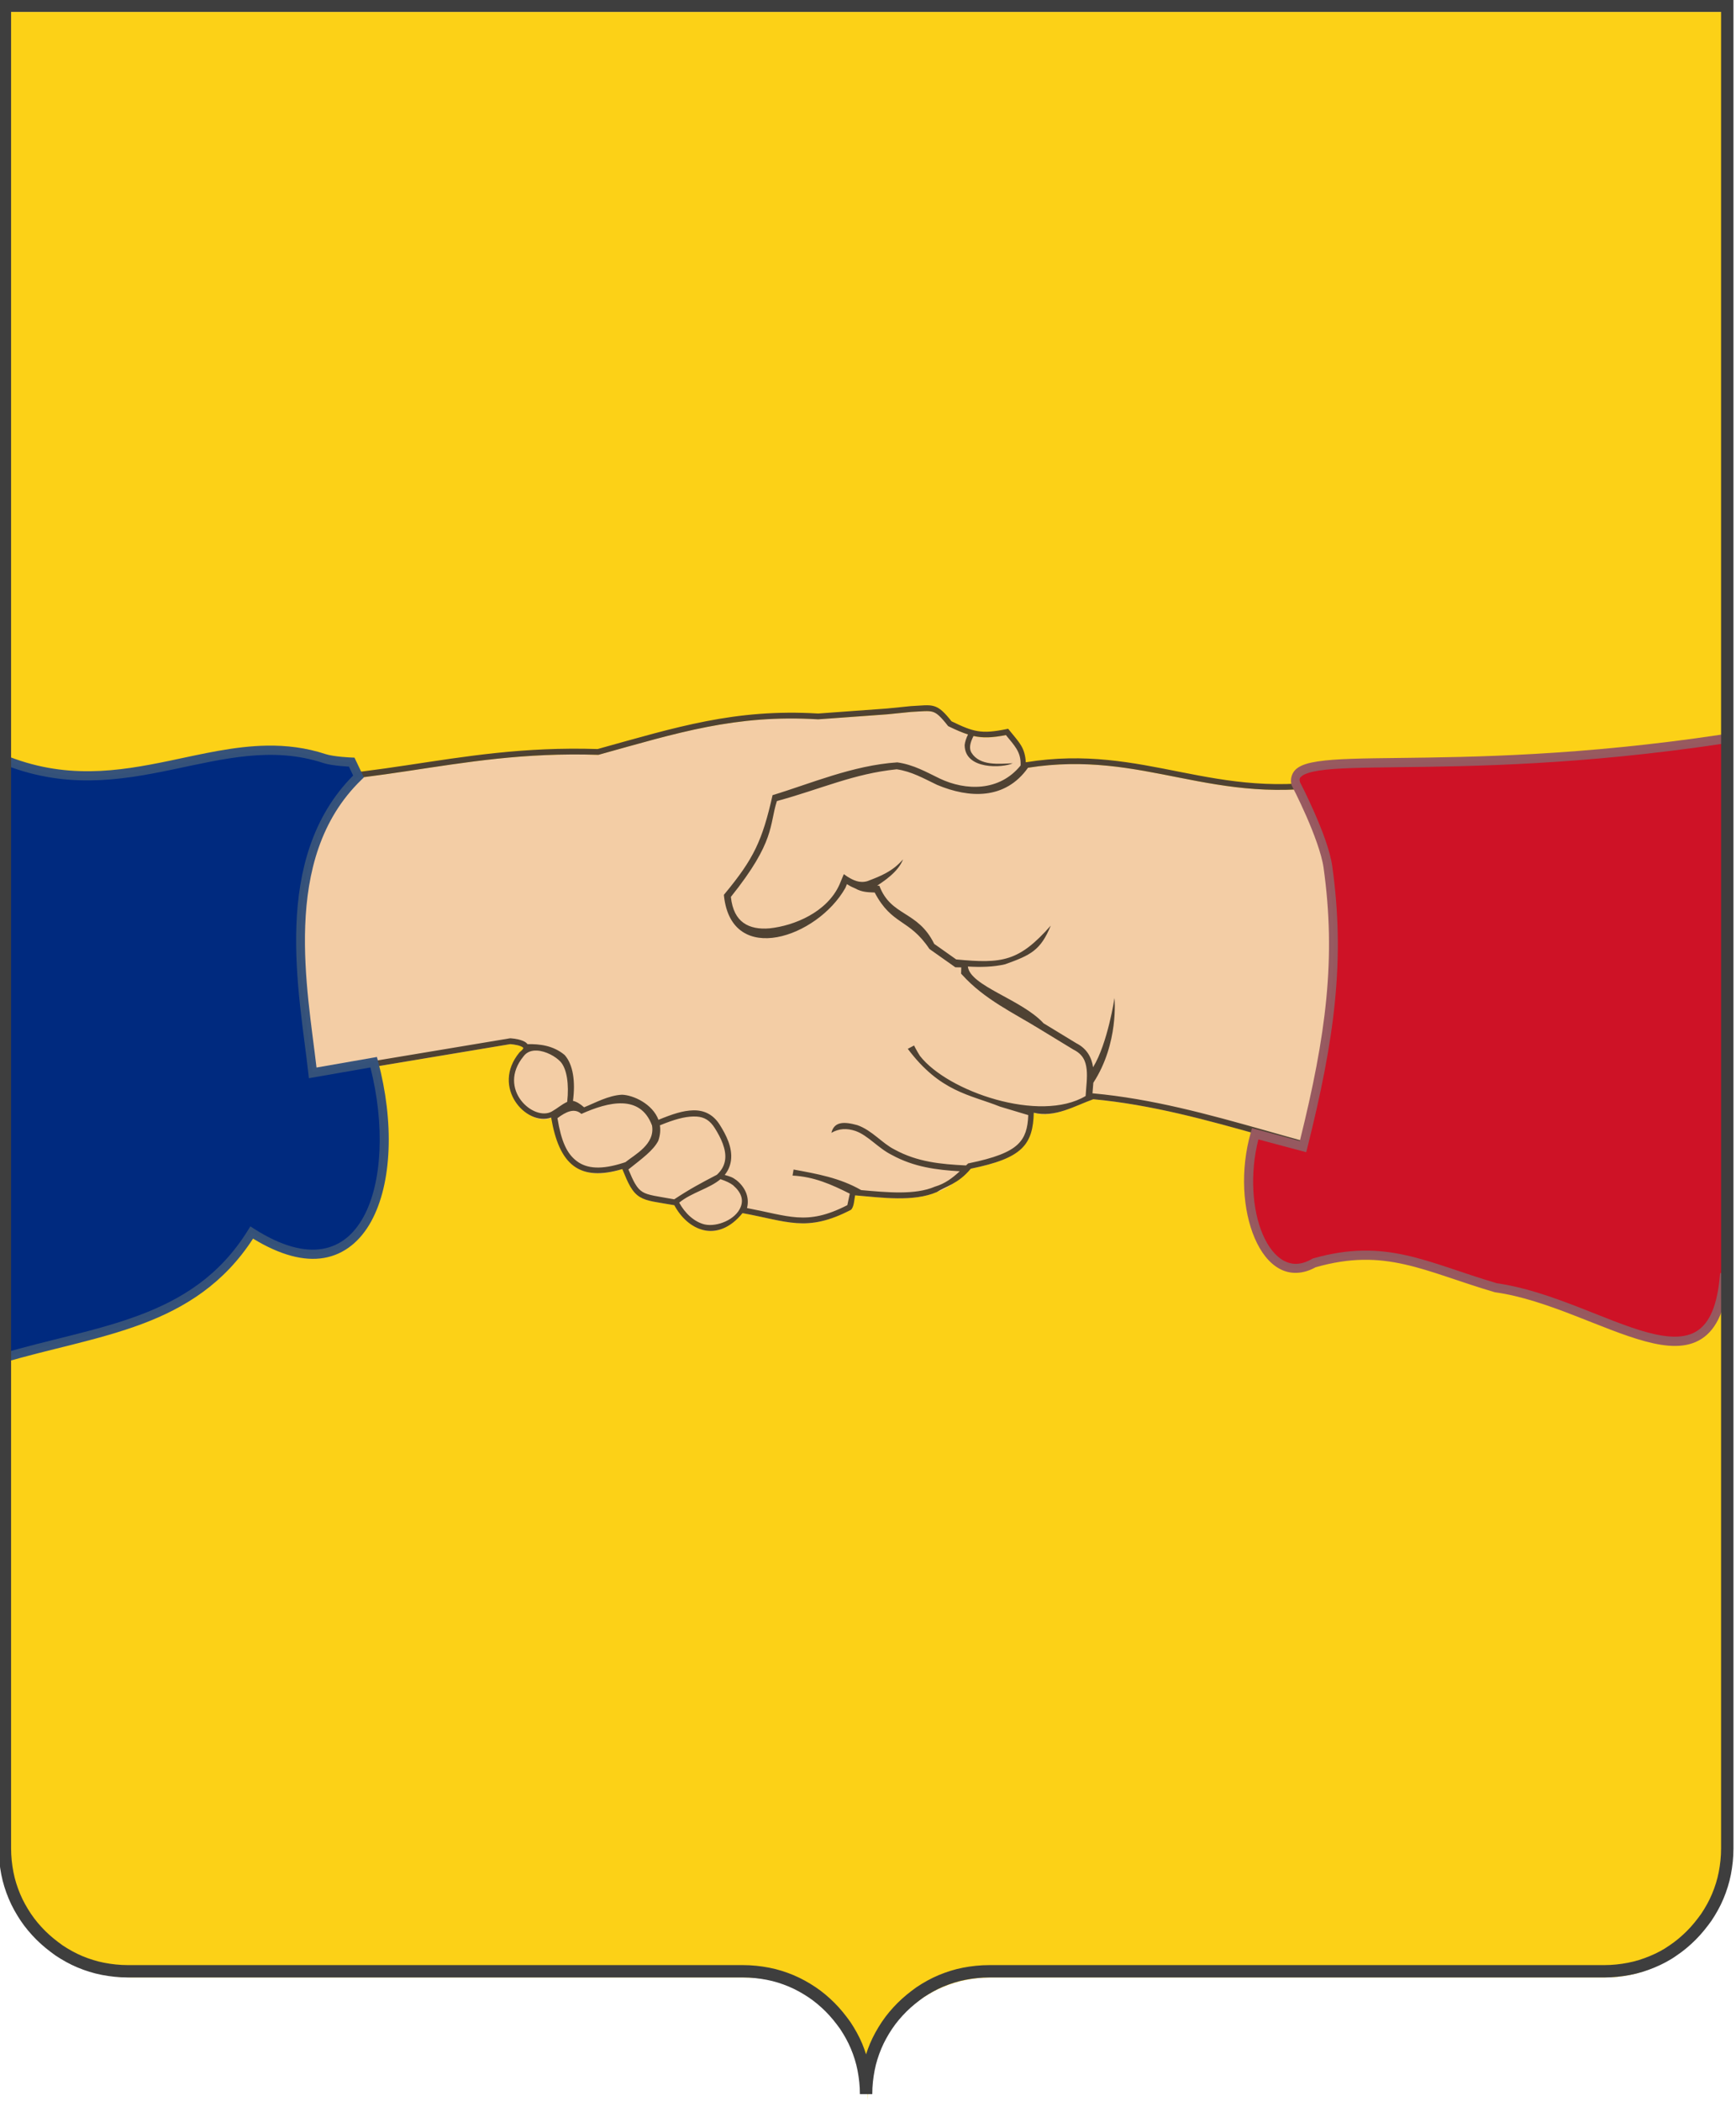
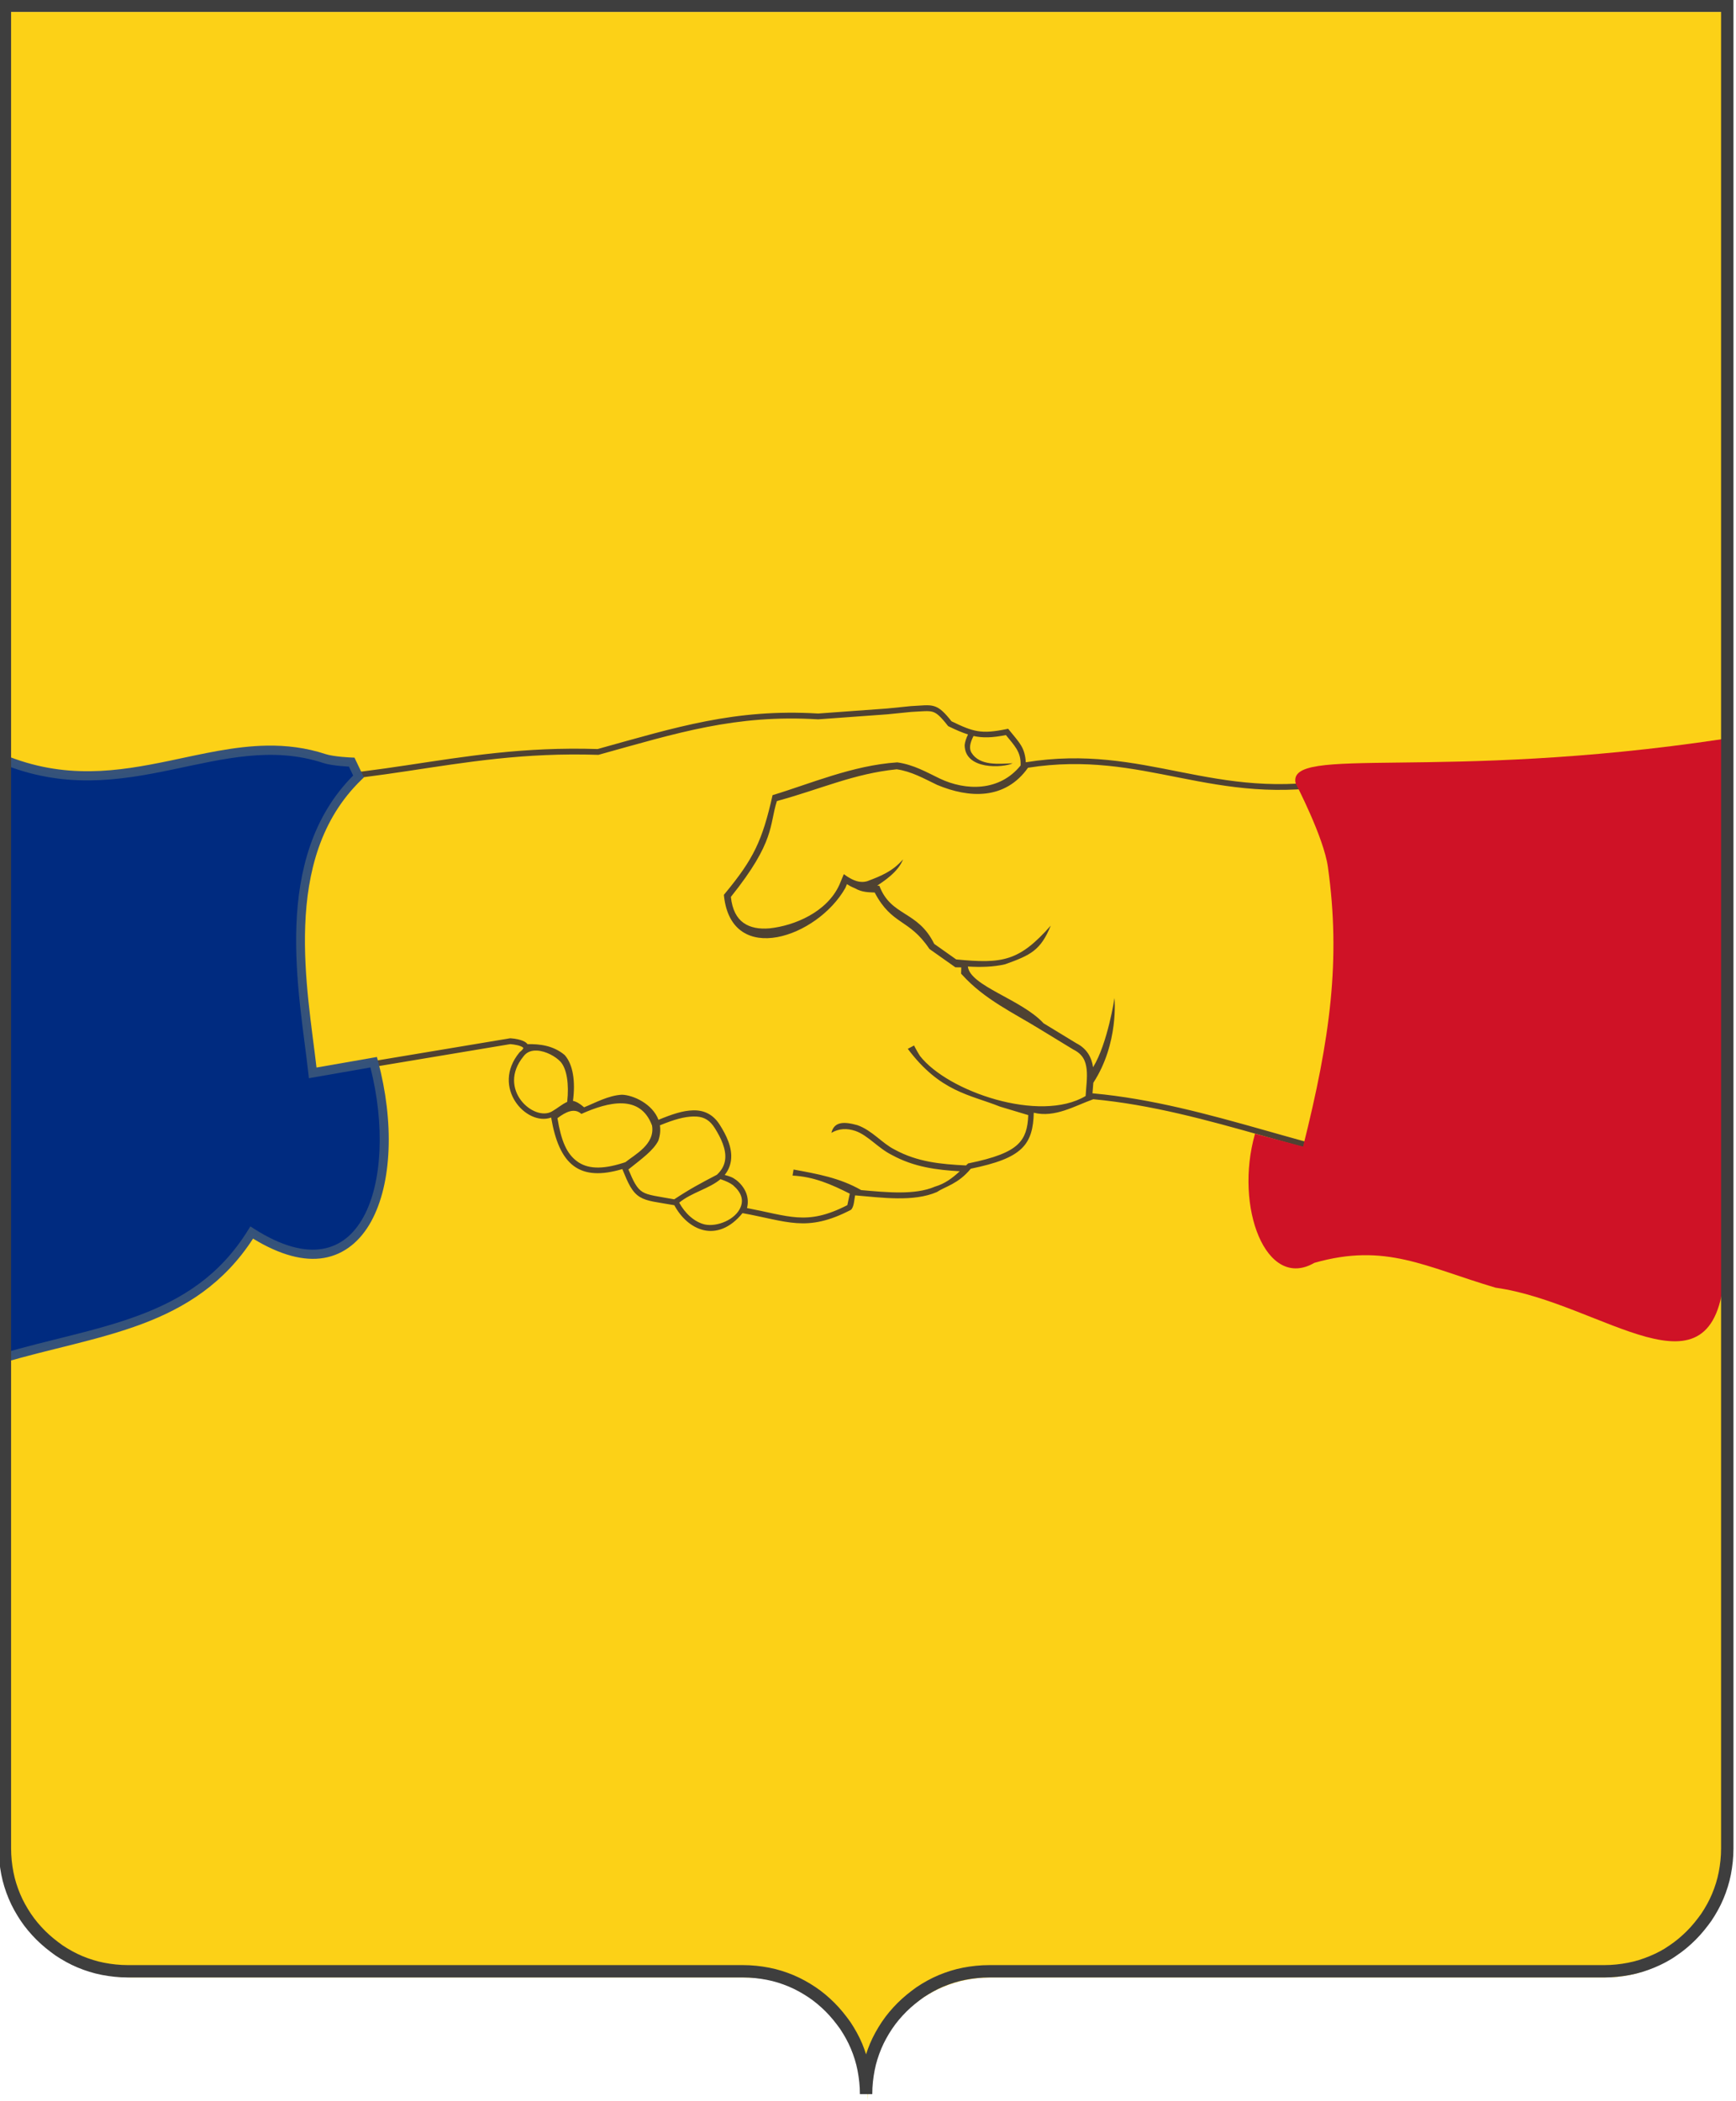
<svg xmlns="http://www.w3.org/2000/svg" xmlns:ns1="http://sodipodi.sourceforge.net/DTD/sodipodi-0.dtd" xmlns:ns2="http://www.inkscape.org/namespaces/inkscape" version="1.1" id="svg833" width="615.16" height="744.118" viewBox="0 0 615.16 744.118" ns1:docname="Vasile Alecsandri's first coat of arms.svg" ns2:version="1.0.1 (3bc2e813f5, 2020-09-07)">
  <defs id="defs837" />
  <ns1:namedview pagecolor="#ffffff" bordercolor="#666666" borderopacity="1" objecttolerance="10" gridtolerance="10" guidetolerance="10" ns2:pageopacity="0" ns2:pageshadow="2" ns2:window-width="1920" ns2:window-height="1017" id="namedview835" showgrid="false" ns2:pagecheckerboard="true" fit-margin-top="0" fit-margin-left="0" fit-margin-right="0" fit-margin-bottom="0" ns2:zoom="0.2162152" ns2:cx="128.42741" ns2:cy="245.06243" ns2:window-x="-8" ns2:window-y="-8" ns2:window-maximized="1" ns2:current-layer="g841" />
  <g ns2:groupmode="layer" ns2:label="Image" id="g841" transform="translate(-487.853,-1720.448)">
    <g id="g877" style="opacity:1;fill:#9c7a58;fill-opacity:1" transform="translate(-511.129,125.874)" />
    <g id="g4423" transform="matrix(0.73,0,0,0.73,214.687,564.768)">
      <path id="path2254" fill="#ff0000" stroke="#000000" d="m 378.304,1588.907 v 894 c 0,4.172 0.447,8.195 1.192,12.069 0.745,3.874 1.937,7.599 3.427,11.175 1.49,3.576 3.427,7.003 5.513,10.132 2.086,3.129 4.619,6.109 7.301,8.791 2.682,2.682 5.662,5.066 8.791,7.301 3.129,2.086 6.556,4.023 10.132,5.513 3.576,1.49 7.301,2.682 11.175,3.427 3.874,0.745 7.897,1.192 12.069,1.192 h 298 c 4.172,0 8.195,0.447 12.069,1.192 3.874,0.745 7.599,1.937 11.175,3.427 3.576,1.49 7.003,3.427 10.132,5.513 3.129,2.086 6.109,4.619 8.791,7.301 2.682,2.682 5.066,5.662 7.301,8.791 2.086,3.129 4.023,6.556 5.513,10.132 1.49,3.576 2.682,7.301 3.427,11.175 0.745,3.874 1.192,7.897 1.192,12.069 0,-4.172 0.447,-8.195 1.192,-12.069 0.745,-3.874 1.937,-7.599 3.427,-11.175 1.49,-3.576 3.427,-7.003 5.513,-10.132 2.086,-3.129 4.619,-6.109 7.301,-8.791 2.682,-2.682 5.662,-5.066 8.791,-7.301 3.129,-2.086 6.556,-4.023 10.132,-5.513 3.576,-1.49 7.301,-2.682 11.175,-3.427 3.874,-0.745 7.897,-1.192 12.069,-1.192 h 298 c 4.172,0 8.195,-0.447 12.069,-1.192 3.874,-0.745 7.599,-1.937 11.175,-3.427 3.576,-1.49 7.003,-3.278 10.132,-5.513 3.129,-2.086 6.109,-4.619 8.791,-7.301 2.682,-2.682 5.066,-5.662 7.301,-8.791 2.086,-3.129 4.023,-6.556 5.513,-10.132 1.49,-3.576 2.682,-7.301 3.427,-11.175 0.745,-3.874 1.192,-7.897 1.192,-12.069 v -894 z" style="fill:#fcd117;fill-opacity:1;stroke-width:0;stroke-miterlimit:4;stroke-dasharray:none" />
      <g id="g3799" transform="matrix(1.423,0,0,1.49,-196.308,145.645)">
        <g id="g980" transform="rotate(3.042,704.362,1281.17)">
          <g id="g891" transform="translate(-511.1,127.769)">
            <g id="g887">
-               <path style="fill:#f2cda7;fill-opacity:0.988;stroke:#563a3a;stroke-width:0;stroke-linecap:butt;stroke-linejoin:miter;stroke-miterlimit:4;stroke-dasharray:none;stroke-opacity:1" d="m 982.005,1103.672 c -13.008,37.167 -5.988,65.386 2.453,102.2 l 103.017,-22.075 c 0,0 8.994,0 4.088,4.088 -9.087,11.753 4.744,23.197 11.855,18.805 3.459,15.875 10.452,20.802 24.937,15.534 5.311,10.954 5.771,9.502 18.396,11.038 4.532,7.637 14.726,12.029 22.484,1.226 15.998,1.859 22.364,5.293 36.792,-2.861 l 0.818,-4.906 c 9.364,0.214 20.54,1.179 28.207,-2.453 4.723,-1.603 7.614,-4.752 11.038,-8.176 17.457,-4.391 20.667,-8.624 20.031,-19.622 7.408,1.965 14.051,-2.631 20.849,-5.314 39.953,1.371 77.804,16.121 117.325,18.396 10.075,0.58 30.251,-1.226 30.251,-1.226 35.426,-46.855 27.116,-102.306 -24.937,-131.224 -14.098,5.594 -28.65,4.431 -42.924,6.95 -43.907,10.558 -68.17,-8.143 -109.149,0.818 -0.052,-5.013 -2.885,-7.132 -6.132,-10.629 -8.682,2.199 -11.816,1.487 -19.622,-1.635 -5.333,-5.808 -5.975,-4.84 -13.49,-4.088 l -8.176,1.226 -23.302,2.862 c -28.392,-0.128 -47.937,6.997 -74.401,15.534 -50.483,1.108 -78.539,16.963 -130.407,15.534 z" id="path845-5" ns1:nodetypes="ccccccccccccccaccccccccccc" />
-             </g>
+               </g>
          </g>
          <path id="path905" style="color:#000000;font-style:normal;font-variant:normal;font-weight:normal;font-stretch:normal;font-size:medium;line-height:normal;font-family:sans-serif;font-variant-ligatures:normal;font-variant-position:normal;font-variant-caps:normal;font-variant-numeric:normal;font-variant-alternates:normal;font-variant-east-asian:normal;font-feature-settings:normal;font-variation-settings:normal;text-indent:0;text-align:start;text-decoration:none;text-decoration-line:none;text-decoration-style:solid;text-decoration-color:#000000;letter-spacing:normal;word-spacing:normal;text-transform:none;writing-mode:lr-tb;direction:ltr;text-orientation:mixed;dominant-baseline:auto;baseline-shift:baseline;text-anchor:start;white-space:normal;shape-padding:0;shape-margin:0;inline-size:0;clip-rule:nonzero;display:inline;overflow:visible;visibility:visible;opacity:1;isolation:auto;mix-blend-mode:normal;color-interpolation:sRGB;color-interpolation-filters:linearRGB;solid-color:#000000;solid-opacity:1;vector-effect:none;fill:#4e4133;fill-opacity:0.992;fill-rule:nonzero;stroke:none;stroke-width:2.268;stroke-linecap:butt;stroke-linejoin:miter;stroke-miterlimit:4;stroke-dasharray:none;stroke-dashoffset:0;stroke-opacity:1;color-rendering:auto;image-rendering:auto;shape-rendering:auto;text-rendering:auto;enable-background:accumulate;stop-color:#000000;stop-opacity:1" transform="rotate(-3.042,704.362,1281.17)" d="m 717.117,1194.389 c -0.288,0 -0.587,0 -0.898,0.016 h -0.002 c -1.247,0.044 -2.709,0.177 -4.576,0.264 h -0.021 l -8.24,0.789 -23.361,1.619 c -28.423,-1.626 -48.45,4.47 -75.23,11.566 -50.558,-1.542 -79.381,12.75 -130.842,8.592 l -0.152,1.887 c 51.92,4.195 80.813,-10.158 131.094,-8.592 l 0.137,0.01 0.133,-0.033 c 26.897,-7.125 46.64,-13.16 74.826,-11.535 h 0.059 l 23.494,-1.627 8.221,-0.789 h 0.019 c 3.771,-0.178 5.787,-0.444 7.234,-0.043 1.455,0.403 2.721,1.495 5.201,4.502 l 0.137,0.166 0.195,0.092 c 2.528,1.17 4.607,2.029 6.588,2.623 -0.636,1.25 -1.027,2.384 -1.152,3.439 0.039,8.179 13.057,7.457 16.404,5.949 -4.657,0.165 -11.195,0.949 -14.068,-3.436 -0.405,-0.655 -0.573,-1.347 -0.461,-2.293 0.1,-0.842 0.471,-1.897 1.152,-3.16 3.192,0.674 6.382,0.577 11.045,-0.299 1.403,1.652 2.721,3.055 3.602,4.459 0.96,1.531 1.512,3.104 1.412,5.432 l -0.002,0.014 c -7.237,8.546 -18.774,8.245 -27.553,4.262 -4.515,-2.068 -8.882,-4.523 -14.506,-5.277 -15.206,0.951 -29.743,6.984 -42.547,10.672 -3.505,14.87 -6.471,20.76 -16.289,32.082 l -0.318,0.365 0.045,0.482 c 2.714,22.964 31.854,13.408 41.387,-2.711 l 0.543,-1.246 c 0.578,0.346 1.085,0.699 2.854,1.41 2.238,1.228 4.473,1.242 6.611,1.324 5.939,10.766 11.694,8.404 18.684,18.387 l 8.85,5.967 h 0.35 c 0.734,-0.01 1.268,0 1.568,0.025 0.053,0 0.048,0.012 0.082,0.014 0.002,0.02 0.002,0.01 0.004,0.035 0.015,0.276 -0.008,0.785 -0.045,1.482 l -0.025,0.484 0.334,0.355 c 7.683,8.123 17.49,12.385 26.666,17.811 h 0.004 l 11.275,6.557 0.043,0.021 c 3.218,1.53 4.2,3.697 4.52,6.457 0.303,2.618 -0.169,5.697 -0.352,8.658 -15.581,8.881 -47.059,-1.434 -56.516,-13.057 -1.193,-1.781 -2.008,-3.387 -2.008,-3.387 l -2.141,1.086 c 11.046,14.072 21.162,14.893 31.398,18.791 l 0.047,0.02 9.656,2.766 c -0.17,4.319 -1.078,7.208 -3.545,9.484 -2.815,2.598 -7.932,4.481 -16.707,6.199 l -0.256,0.049 -0.193,0.176 c -0.187,0.169 -0.357,0.318 -0.541,0.484 -8.593,-0.404 -16.555,-1.113 -24.312,-5.15 l -0.019,-0.01 -0.018,-0.012 c -4.203,-1.969 -7.641,-6.243 -12.713,-7.949 -4.559,-1.206 -7.897,-1.206 -8.861,2.506 2.598,-1.432 5.264,-1.559 8.223,-0.611 4.322,1.454 7.709,5.607 12.475,7.85 7.528,3.916 15.179,4.835 23.105,5.271 -2.542,2.213 -5.024,4.034 -8.418,4.988 l -0.051,0.014 -0.051,0.021 c -6.755,2.771 -16.379,1.84 -25.115,1.107 -7.315,-3.992 -14.997,-5.276 -23.062,-6.697 l -0.348,1.971 c 7.287,0.358 13.188,2.842 19.52,5.891 l -0.83,3.736 c -7.086,3.46 -12.04,4.304 -17.176,3.963 -4.854,-0.323 -9.968,-1.726 -17.047,-3.014 0.948,-3.666 -0.735,-6.855 -3.58,-9.055 -1.414,-1.029 -2.196,-1.214 -4.043,-1.732 1.065,-1.236 1.839,-2.73 2.139,-4.658 0.605,-4.277 -1.688,-8.437 -3.809,-11.654 -2.19,-3.324 -5.283,-4.825 -9.119,-4.719 -3.428,0.094 -6.895,1.161 -11.797,3.082 -2.015,-5.162 -8.559,-8.065 -12.469,-8.168 -4.652,0.225 -9.28,2.724 -12.902,4.092 -1.366,-1.131 -2.583,-1.856 -3.791,-2.088 0.879,-6.302 0.041,-11.851 -2.842,-14.938 -3.925,-3.138 -8.563,-3.595 -12.672,-3.539 -0.137,-0.169 -0.288,-0.321 -0.449,-0.445 -0.39,-0.303 -0.83,-0.511 -1.289,-0.682 -1.837,-0.683 -4.131,-0.775 -4.131,-0.775 v 0.012 l -0.1,-0.01 -104.143,16.592 0.297,1.867 103.912,-16.557 c 0.079,0 2.154,0.147 3.504,0.648 0.344,0.128 0.627,0.276 0.789,0.402 0.162,0.126 0.183,0.195 0.186,0.205 -5.3e-4,0.01 0.031,0.06 -0.121,0.295 -0.152,0.235 -0.492,0.602 -1.074,1.037 l -0.082,0.062 -0.068,0.078 c -9.75,11.315 2.359,24.106 10.836,21.172 1.356,7.556 3.673,12.871 7.658,15.734 4.013,2.883 9.519,3.069 16.617,1.045 1.003,2.348 1.873,4.315 2.727,5.701 0.962,1.563 1.993,2.658 3.289,3.406 2.523,1.456 5.821,1.648 11.73,2.666 2.195,3.933 5.742,7.145 9.971,8.105 4.247,0.965 9.06,-0.555 13.283,-5.533 7.607,1.325 13.06,2.891 18.465,3.25 5.529,0.368 11.017,-0.591 18.541,-4.332 1.069,-0.999 1.073,-3.215 1.402,-4.701 9.121,0.733 19.868,2.2 27.875,-1.068 2.858,-1.837 7.295,-2.615 11.582,-7.607 8.697,-1.722 14.092,-3.582 17.355,-6.594 3.06,-2.824 4.022,-6.644 4.133,-11.639 7.245,1.712 13.941,-2.224 20.318,-4.393 39.54,3.508 76.49,20.186 115.969,24.57 10.214,1.134 30.412,0.385 30.412,0.385 l -0.07,-1.889 c 0,0 -20.286,0.718 -30.133,-0.375 -39.146,-4.347 -76.172,-21.09 -116.207,-24.598 l -0.193,-0.02 -0.062,0.016 c 0.093,-1.113 0.209,-2.276 0.291,-3.457 8.765,-12.849 7.217,-27.574 7.217,-27.574 0,0 -2.299,14.727 -7.311,22.535 -0.455,-3.076 -2.017,-6.045 -5.684,-7.809 l -11.189,-6.506 h -0.006 c -7.502,-7.81 -25.055,-12.123 -25.832,-18.486 4.406,0.247 8.716,0.151 12.684,-0.729 8.782,-2.992 12.147,-4.55 15.598,-12.592 -10.842,11.715 -16.559,12.447 -32.262,11.004 l -7.5,-5.061 c -5.606,-10.937 -14.718,-8.827 -18.707,-18.922 l -0.734,-0.039 c 1.78,-1.176 7.147,-4.322 8.814,-8.565 -3.541,3.902 -7.469,5.415 -12.252,7.129 -2.655,0.692 -4.799,-0.336 -6.82,-1.551 l -1.129,-0.76 -1.504,3.447 c -4.241,8.946 -15.37,13.349 -23.818,14.205 -3.51,0.297 -6.639,-0.22 -8.941,-1.816 -2.222,-1.54 -3.787,-4.143 -4.271,-8.422 15.227,-18.131 13.061,-23.338 15.699,-31.207 15.167,-3.947 26.109,-8.907 40.871,-10.346 5.085,0.704 9.173,2.965 13.766,5.068 10.959,4.389 23.228,4.938 31.031,-5.572 19.835,-2.977 35.476,0.187 51.629,3.232 16.529,3.116 33.602,6.08 55.939,1.959 14.229,-1.738 28.789,0.218 43.418,-4.705 l -0.604,-1.793 c -14.121,4.753 -28.499,2.844 -43.045,4.621 h -0.029 l -0.027,0.012 c -22.039,4.076 -38.776,1.17 -55.301,-1.945 -16.261,-3.066 -32.346,-6.311 -52.742,-3.162 -0.106,-2.118 -0.636,-3.916 -1.576,-5.416 -1.109,-1.77 -2.579,-3.267 -4.08,-5.066 l -0.361,-0.432 -0.549,0.107 c -8.617,1.702 -11.313,0.909 -18.771,-2.537 -2.42,-2.91 -4.003,-4.384 -5.98,-4.932 -0.508,-0.141 -1.021,-0.224 -1.562,-0.266 v 0.01 c -0.271,-0.021 -0.548,-0.033 -0.836,-0.035 z m -133.688,112.436 c 0.221,-0.01 0.444,-0.01 0.67,0 3.011,0.141 6.365,1.93 8.025,3.633 2.2,2.356 2.941,7.398 2.281,13.068 -2.053,0.934 -3.198,2.021 -5.217,3.123 -6.202,3.39 -18.841,-7.26 -9.699,-17.926 0.98,-1.291 2.392,-1.842 3.939,-1.902 z m 29.83,17.184 c 4.375,0.157 8.094,2.092 10.084,7.227 1.077,6.116 -5.808,9.411 -9.082,11.93 l -0.816,0.25 c -7.235,2.204 -12.23,1.952 -15.76,-0.584 -3.434,-2.467 -5.303,-6.456 -6.609,-14 2.914,-2.103 5.81,-3.408 8.166,-1.381 4.614,-1.978 9.643,-3.598 14.018,-3.441 z m 24.125,4.281 c 0.417,-0.012 0.817,0 1.199,0.021 2.675,0.176 4.538,1.285 6.195,3.801 2.038,3.093 3.975,6.902 3.498,10.271 -0.238,1.685 -1.028,3.307 -2.812,4.881 -5.561,2.768 -9.218,4.632 -14.549,7.994 -5.754,-0.988 -8.857,-1.283 -10.756,-2.379 -0.994,-0.574 -1.767,-1.364 -2.625,-2.758 -0.67,-1.089 -1.411,-2.679 -2.246,-4.592 4.719,-3.591 8.49,-6.181 10.195,-9.346 0.657,-1.825 0.788,-3.5 0.539,-5.018 5.039,-1.964 8.296,-2.792 11.361,-2.877 z m 9.316,20.41 c 1.846,0.604 3.216,1.191 4.285,1.969 2.891,2.405 3.565,4.738 2.611,7.059 -1.715,4.172 -8.083,6.577 -12.264,5.72 -3.547,-0.806 -6.756,-3.61 -8.736,-7.131 h 0.051 c 4.184,-3.284 10.209,-4.512 14.053,-7.621 z" ns1:nodetypes="csscccccccccccccccssccccccsccsccccccccccccccccccsccccccscccccccsccccscccccccscscccccsccccscccccccssccccccssccccccscsscsccccccsccsccsccccccccccccccccccccccscccccsccccccscsccccsccccccccccccccccscccccssccsscccccccaccccc" />
        </g>
        <path style="fill:#cf1226;fill-opacity:1;stroke:#000000;stroke-width:0;stroke-linecap:butt;stroke-linejoin:miter;stroke-miterlimit:4;stroke-dasharray:none;stroke-opacity:1" d="m 842.91,1219.85 c 0,0 9.566,17.506 10.984,27.172 4.428,30.166 0.853,55.659 -8.468,91.076 l -16.392,-4.187 c -7.158,23.883 3.79,51.145 20.234,42.034 24.361,-6.631 37.755,1.304 61.86,8.094 36.317,4.817 74.594,39.382 78.047,-4.625 l -0.578,-174.016 c -96.864,13.909 -148.974,1.675 -145.688,14.453 z" id="path990" ns1:nodetypes="caccccccc" />
        <g id="g3757" style="opacity:1">
-           <path style="color:#000000;font-style:normal;font-variant:normal;font-weight:normal;font-stretch:normal;font-size:medium;line-height:normal;font-family:sans-serif;font-variant-ligatures:normal;font-variant-position:normal;font-variant-caps:normal;font-variant-numeric:normal;font-variant-alternates:normal;font-variant-east-asian:normal;font-feature-settings:normal;font-variation-settings:normal;text-indent:0;text-align:start;text-decoration:none;text-decoration-line:none;text-decoration-style:solid;text-decoration-color:#000000;letter-spacing:normal;word-spacing:normal;text-transform:none;writing-mode:lr-tb;direction:ltr;text-orientation:mixed;dominant-baseline:auto;baseline-shift:baseline;text-anchor:start;white-space:normal;shape-padding:0;shape-margin:0;inline-size:0;clip-rule:nonzero;display:inline;overflow:visible;visibility:visible;isolation:auto;mix-blend-mode:normal;color-interpolation:sRGB;color-interpolation-filters:linearRGB;solid-color:#000000;solid-opacity:1;vector-effect:none;fill:#cf1226;fill-opacity:0.004;fill-rule:nonzero;stroke:none;stroke-width:3;stroke-linecap:butt;stroke-linejoin:miter;stroke-miterlimit:4;stroke-dasharray:none;stroke-dashoffset:0;stroke-opacity:1;color-rendering:auto;image-rendering:auto;shape-rendering:auto;text-rendering:auto;enable-background:accumulate;stop-color:#000000;stop-opacity:1" d="m 988.598,1205.396 c -96.864,13.909 -148.974,1.675 -145.688,14.453 0,0 9.566,17.506 10.984,27.172 4.428,30.166 0.853,55.659 -8.467,91.076 l -16.392,-4.187 c -7.158,23.883 3.79,51.145 20.235,42.034 24.361,-6.631 37.755,1.304 61.86,8.094 36.317,4.817 74.594,39.382 78.047,-4.625" id="path3759" />
-           <path style="color:#000000;font-style:normal;font-variant:normal;font-weight:normal;font-stretch:normal;font-size:medium;line-height:normal;font-family:sans-serif;font-variant-ligatures:normal;font-variant-position:normal;font-variant-caps:normal;font-variant-numeric:normal;font-variant-alternates:normal;font-variant-east-asian:normal;font-feature-settings:normal;font-variation-settings:normal;text-indent:0;text-align:start;text-decoration:none;text-decoration-line:none;text-decoration-style:solid;text-decoration-color:#000000;letter-spacing:normal;word-spacing:normal;text-transform:none;writing-mode:lr-tb;direction:ltr;text-orientation:mixed;dominant-baseline:auto;baseline-shift:baseline;text-anchor:start;white-space:normal;shape-padding:0;shape-margin:0;inline-size:0;clip-rule:nonzero;display:inline;overflow:visible;visibility:visible;isolation:auto;mix-blend-mode:normal;color-interpolation:sRGB;color-interpolation-filters:linearRGB;solid-color:#000000;solid-opacity:1;vector-effect:none;fill:#975960;fill-opacity:0.988;fill-rule:nonzero;stroke:none;stroke-width:3;stroke-linecap:butt;stroke-linejoin:miter;stroke-miterlimit:4;stroke-dasharray:none;stroke-dashoffset:0;stroke-opacity:1;color-rendering:auto;image-rendering:auto;shape-rendering:auto;text-rendering:auto;enable-background:accumulate;stop-color:#000000;stop-opacity:1" d="m 988.385,1203.912 c -48.333,6.94 -85.478,7.357 -110.203,7.635 -12.362,0.139 -21.592,0.228 -27.732,1.125 -3.07,0.449 -5.387,1.054 -7.059,2.232 -1.672,1.178 -2.456,3.286 -1.934,5.318 l 0.047,0.182 0.09,0.164 c 0,0 2.369,4.335 4.914,9.869 2.545,5.534 5.244,12.32 5.902,16.803 4.329,29.495 0.905,54.493 -8.092,89.025 l -16.307,-4.166 -0.414,1.379 c -3.684,12.293 -2.751,25.355 1.336,34.438 2.044,4.541 4.9,8.135 8.549,9.998 3.565,1.821 7.863,1.772 12.209,-0.529 11.953,-3.249 21.059,-2.925 30.291,-0.959 9.239,1.968 18.611,5.64 30.74,9.057 l 0.104,0.027 0.105,0.016 c 17.763,2.356 36.316,12.137 51.172,15.961 7.428,1.912 14.119,2.386 19.318,-0.832 5.199,-3.218 8.369,-9.893 9.25,-21.125 l -2.99,-0.234 c -0.845,10.771 -3.756,16.279 -7.84,18.807 -4.084,2.528 -9.88,2.311 -16.992,0.48 -14.183,-3.65 -32.858,-13.504 -51.357,-16.002 -11.953,-3.37 -21.323,-7.053 -30.885,-9.09 -9.574,-2.039 -19.339,-2.368 -31.732,1.006 l -0.174,0.049 -0.158,0.088 c -3.772,2.09 -6.892,2.042 -9.697,0.609 -2.805,-1.432 -5.322,-4.438 -7.176,-8.559 -3.559,-7.91 -4.481,-19.744 -1.486,-30.932 l 16.314,4.168 0.379,-1.441 c 9.341,-35.496 12.964,-61.275 8.502,-91.676 -0.761,-5.183 -3.554,-11.983 -6.146,-17.619 -2.524,-5.488 -4.753,-9.566 -4.875,-9.789 -0.262,-1.071 -0.137,-1.407 0.76,-2.039 0.927,-0.653 2.899,-1.296 5.766,-1.715 5.733,-0.838 14.97,-0.955 27.332,-1.094 24.725,-0.277 62.067,-0.697 110.598,-7.666 z" id="path3761" />
-         </g>
+           </g>
        <path style="fill:#002b80;fill-opacity:1;stroke:#000000;stroke-width:0;stroke-linecap:butt;stroke-linejoin:miter;stroke-miterlimit:4;stroke-dasharray:none;stroke-opacity:1" d="m 401.666,1211.855 c 42.31,16.824 74.353,-11.313 109.977,-0.099 2.964,0.933 9.25,1.156 9.25,1.156 l 2.313,4.625 c -28.703,26.488 -18.561,70.799 -15.609,96.547 l 20.813,-3.469 c 10.875,38.8 -2.915,79.139 -41.625,55.5 -19.529,30.113 -52.96,31.683 -85.625,41.047 z" id="path3763" ns1:nodetypes="csccccccc" />
        <g id="g3780" style="opacity:1">
-           <path style="color:#000000;font-style:normal;font-variant:normal;font-weight:normal;font-stretch:normal;font-size:medium;line-height:normal;font-family:sans-serif;font-variant-ligatures:normal;font-variant-position:normal;font-variant-caps:normal;font-variant-numeric:normal;font-variant-alternates:normal;font-variant-east-asian:normal;font-feature-settings:normal;font-variation-settings:normal;text-indent:0;text-align:start;text-decoration:none;text-decoration-line:none;text-decoration-style:solid;text-decoration-color:#000000;letter-spacing:normal;word-spacing:normal;text-transform:none;writing-mode:lr-tb;direction:ltr;text-orientation:mixed;dominant-baseline:auto;baseline-shift:baseline;text-anchor:start;white-space:normal;shape-padding:0;shape-margin:0;inline-size:0;clip-rule:nonzero;display:inline;overflow:visible;visibility:visible;isolation:auto;mix-blend-mode:normal;color-interpolation:sRGB;color-interpolation-filters:linearRGB;solid-color:#000000;solid-opacity:1;vector-effect:none;fill:#002b80;fill-opacity:0.02;fill-rule:nonzero;stroke:none;stroke-width:3;stroke-linecap:butt;stroke-linejoin:miter;stroke-miterlimit:4;stroke-dasharray:none;stroke-dashoffset:0;stroke-opacity:1;color-rendering:auto;image-rendering:auto;shape-rendering:auto;text-rendering:auto;enable-background:accumulate;stop-color:#000000;stop-opacity:1" d="m 401.666,1211.855 c 42.31,16.824 74.353,-11.313 109.977,-0.099 2.964,0.933 9.25,1.156 9.25,1.156 l 2.313,4.625 c -28.703,26.488 -18.561,70.799 -15.609,96.547 l 20.813,-3.469 c 10.875,38.8 -2.915,79.139 -41.625,55.5 -19.529,30.113 -52.96,31.683 -85.625,41.047" id="path3782" />
          <path style="color:#000000;font-style:normal;font-variant:normal;font-weight:normal;font-stretch:normal;font-size:medium;line-height:normal;font-family:sans-serif;font-variant-ligatures:normal;font-variant-position:normal;font-variant-caps:normal;font-variant-numeric:normal;font-variant-alternates:normal;font-variant-east-asian:normal;font-feature-settings:normal;font-variation-settings:normal;text-indent:0;text-align:start;text-decoration:none;text-decoration-line:none;text-decoration-style:solid;text-decoration-color:#000000;letter-spacing:normal;word-spacing:normal;text-transform:none;writing-mode:lr-tb;direction:ltr;text-orientation:mixed;dominant-baseline:auto;baseline-shift:baseline;text-anchor:start;white-space:normal;shape-padding:0;shape-margin:0;inline-size:0;clip-rule:nonzero;display:inline;overflow:visible;visibility:visible;isolation:auto;mix-blend-mode:normal;color-interpolation:sRGB;color-interpolation-filters:linearRGB;solid-color:#000000;solid-opacity:1;vector-effect:none;fill:#35527a;fill-opacity:0.988;fill-rule:nonzero;stroke:none;stroke-width:3;stroke-linecap:butt;stroke-linejoin:miter;stroke-miterlimit:4;stroke-dasharray:none;stroke-dashoffset:0;stroke-opacity:1;color-rendering:auto;image-rendering:auto;shape-rendering:auto;text-rendering:auto;enable-background:accumulate;stop-color:#000000;stop-opacity:1" d="m 491.891,1207.537 c -11.069,0.178 -21.955,2.7 -33.021,4.9 -17.706,3.52 -35.881,6.281 -56.648,-1.977 l -1.109,2.787 c 21.543,8.566 40.545,5.672 58.344,2.133 17.799,-3.539 34.392,-7.654 51.738,-2.193 1.739,0.547 4.068,0.814 6.053,0.99 1.485,0.132 2.142,0.151 2.689,0.176 l 1.457,2.914 c -14.052,13.495 -18.683,31.282 -19.361,48.764 -0.692,17.831 2.61,35.447 4.074,48.225 l 0.18,1.568 20.992,-3.498 c 4.959,18.689 4.057,37.562 -2.385,48.703 -3.296,5.7 -7.891,9.376 -13.984,10.363 -6.094,0.987 -13.862,-0.766 -23.344,-6.557 l -1.244,-0.762 -0.795,1.227 c -9.558,14.739 -22.431,22.444 -37.135,27.707 -14.704,5.263 -31.205,7.999 -47.646,12.713 l 0.828,2.885 c 16.223,-4.651 32.77,-7.383 47.83,-12.774 14.672,-5.252 27.941,-13.162 37.836,-27.779 9.33,5.442 17.414,7.392 24.148,6.301 7.039,-1.14 12.47,-5.542 16.102,-11.822 7.262,-12.56 7.883,-32.632 2.365,-52.32 l -0.363,-1.297 -20.604,3.436 c -1.547,-12.81 -4.508,-29.431 -3.857,-46.203 0.675,-17.383 5.213,-34.606 19.193,-47.508 l 0.828,-0.764 -3.215,-6.43 -0.889,-0.031 c 0,0 -1.536,-0.056 -3.436,-0.225 -1.899,-0.169 -4.193,-0.48 -5.418,-0.865 -6.854,-2.158 -13.562,-2.894 -20.203,-2.787 z" id="path3784" />
        </g>
      </g>
      <g id="g4400" style="opacity:1" transform="matrix(1.002,0,0,1,-1473.019,55.058)">
        <path style="color:#000000;font-style:normal;font-variant:normal;font-weight:normal;font-stretch:normal;font-size:medium;line-height:normal;font-family:sans-serif;font-variant-ligatures:normal;font-variant-position:normal;font-variant-caps:normal;font-variant-numeric:normal;font-variant-alternates:normal;font-variant-east-asian:normal;font-feature-settings:normal;font-variation-settings:normal;text-indent:0;text-align:start;text-decoration:none;text-decoration-line:none;text-decoration-style:solid;text-decoration-color:#000000;letter-spacing:normal;word-spacing:normal;text-transform:none;writing-mode:lr-tb;direction:ltr;text-orientation:mixed;dominant-baseline:auto;baseline-shift:baseline;text-anchor:start;white-space:normal;shape-padding:0;shape-margin:0;inline-size:0;clip-rule:nonzero;display:inline;overflow:visible;visibility:visible;isolation:auto;mix-blend-mode:normal;color-interpolation:sRGB;color-interpolation-filters:linearRGB;solid-color:#000000;solid-opacity:1;vector-effect:none;fill:#3e3e3e;fill-opacity:1;fill-rule:nonzero;stroke:none;stroke-width:6;stroke-linecap:butt;stroke-linejoin:miter;stroke-miterlimit:4;stroke-dasharray:none;stroke-dashoffset:0;stroke-opacity:1;color-rendering:auto;image-rendering:auto;shape-rendering:auto;text-rendering:auto;enable-background:accumulate;stop-color:#000000;stop-opacity:1" d="m 1842.906,1527.85 v 3 894 c 0,4.386 0.47,8.601 1.246,12.635 0.79,4.106 2.048,8.029 3.604,11.764 1.583,3.8 3.614,7.384 5.785,10.641 2.22,3.33 4.876,6.45 7.676,9.25 2.839,2.839 5.953,5.321 9.17,7.619 l 0.039,0.029 0.039,0.027 c 3.257,2.171 6.843,4.202 10.643,5.785 3.734,1.556 7.657,2.814 11.764,3.603 4.034,0.776 8.248,1.246 12.635,1.246 h 298 c 3.958,0 7.788,0.424 11.502,1.139 3.642,0.7 7.17,1.826 10.588,3.25 3.352,1.397 6.622,3.24 9.623,5.24 2.928,1.952 5.768,4.362 8.332,6.926 2.517,2.517 4.795,5.357 6.961,8.387 1.988,2.987 3.816,6.235 5.205,9.568 1.424,3.418 2.552,6.946 3.252,10.588 0.714,3.714 1.137,7.544 1.137,11.502 h 6 c 0,-3.958 0.424,-7.788 1.139,-11.502 0.7,-3.642 1.826,-7.17 3.25,-10.588 1.397,-3.352 3.24,-6.62 5.24,-9.621 1.952,-2.928 4.362,-5.77 6.926,-8.334 2.517,-2.517 5.356,-4.793 8.387,-6.959 2.987,-1.988 6.235,-3.818 9.568,-5.207 3.418,-1.424 6.947,-2.55 10.588,-3.25 3.714,-0.714 7.544,-1.139 11.502,-1.139 h 298 c 4.386,0 8.603,-0.47 12.637,-1.246 4.106,-0.79 8.027,-2.047 11.762,-3.603 3.725,-1.552 7.346,-3.438 10.695,-5.826 3.309,-2.213 6.411,-4.85 9.195,-7.635 2.839,-2.839 5.323,-5.953 7.621,-9.17 l 0.027,-0.039 0.027,-0.041 c 2.171,-3.257 4.204,-6.841 5.787,-10.641 1.556,-3.734 2.814,-7.657 3.603,-11.764 0.776,-4.034 1.246,-8.248 1.246,-12.635 v -897 z m 6,6 h 828.4 v 891 c 0,3.958 -0.424,7.788 -1.139,11.502 -0.7,3.641 -1.826,7.17 -3.25,10.588 -1.39,3.336 -3.223,6.587 -5.213,9.576 -2.164,3.028 -4.438,5.864 -6.953,8.379 -2.564,2.564 -5.406,4.974 -8.334,6.926 l -0.041,0.027 -0.039,0.029 c -2.902,2.073 -6.123,3.76 -9.541,5.184 -3.418,1.424 -6.947,2.55 -10.588,3.25 -3.714,0.714 -7.546,1.139 -11.504,1.139 h -298 c -4.386,0 -8.601,0.47 -12.635,1.246 -4.106,0.79 -8.027,2.047 -11.762,3.603 -3.8,1.583 -7.386,3.616 -10.643,5.787 l -0.041,0.025 -0.039,0.029 c -3.217,2.298 -6.329,4.782 -9.168,7.621 -2.8,2.8 -5.456,5.918 -7.676,9.248 -2.171,3.257 -4.204,6.843 -5.787,10.643 -0.689,1.653 -1.292,3.356 -1.85,5.082 -0.557,-1.726 -1.161,-3.429 -1.85,-5.082 -1.583,-3.8 -3.614,-7.386 -5.785,-10.643 l -0.027,-0.041 -0.027,-0.039 c -2.298,-3.217 -4.782,-6.329 -7.621,-9.168 -2.8,-2.8 -5.918,-5.456 -9.248,-7.676 -3.257,-2.171 -6.843,-4.204 -10.643,-5.787 -3.734,-1.556 -7.657,-2.814 -11.764,-3.603 -4.034,-0.776 -8.248,-1.246 -12.635,-1.246 h -298 c -3.958,0 -7.788,-0.424 -11.502,-1.139 -3.642,-0.7 -7.17,-1.826 -10.588,-3.25 -3.339,-1.391 -6.593,-3.225 -9.584,-5.217 -3.025,-2.163 -5.858,-4.437 -8.371,-6.949 -2.564,-2.564 -4.976,-5.406 -6.928,-8.334 -2.001,-3.001 -3.842,-6.269 -5.238,-9.621 -1.424,-3.418 -2.552,-6.947 -3.252,-10.588 -0.714,-3.714 -1.137,-7.544 -1.137,-11.502 z" id="path4404" />
      </g>
    </g>
  </g>
</svg>